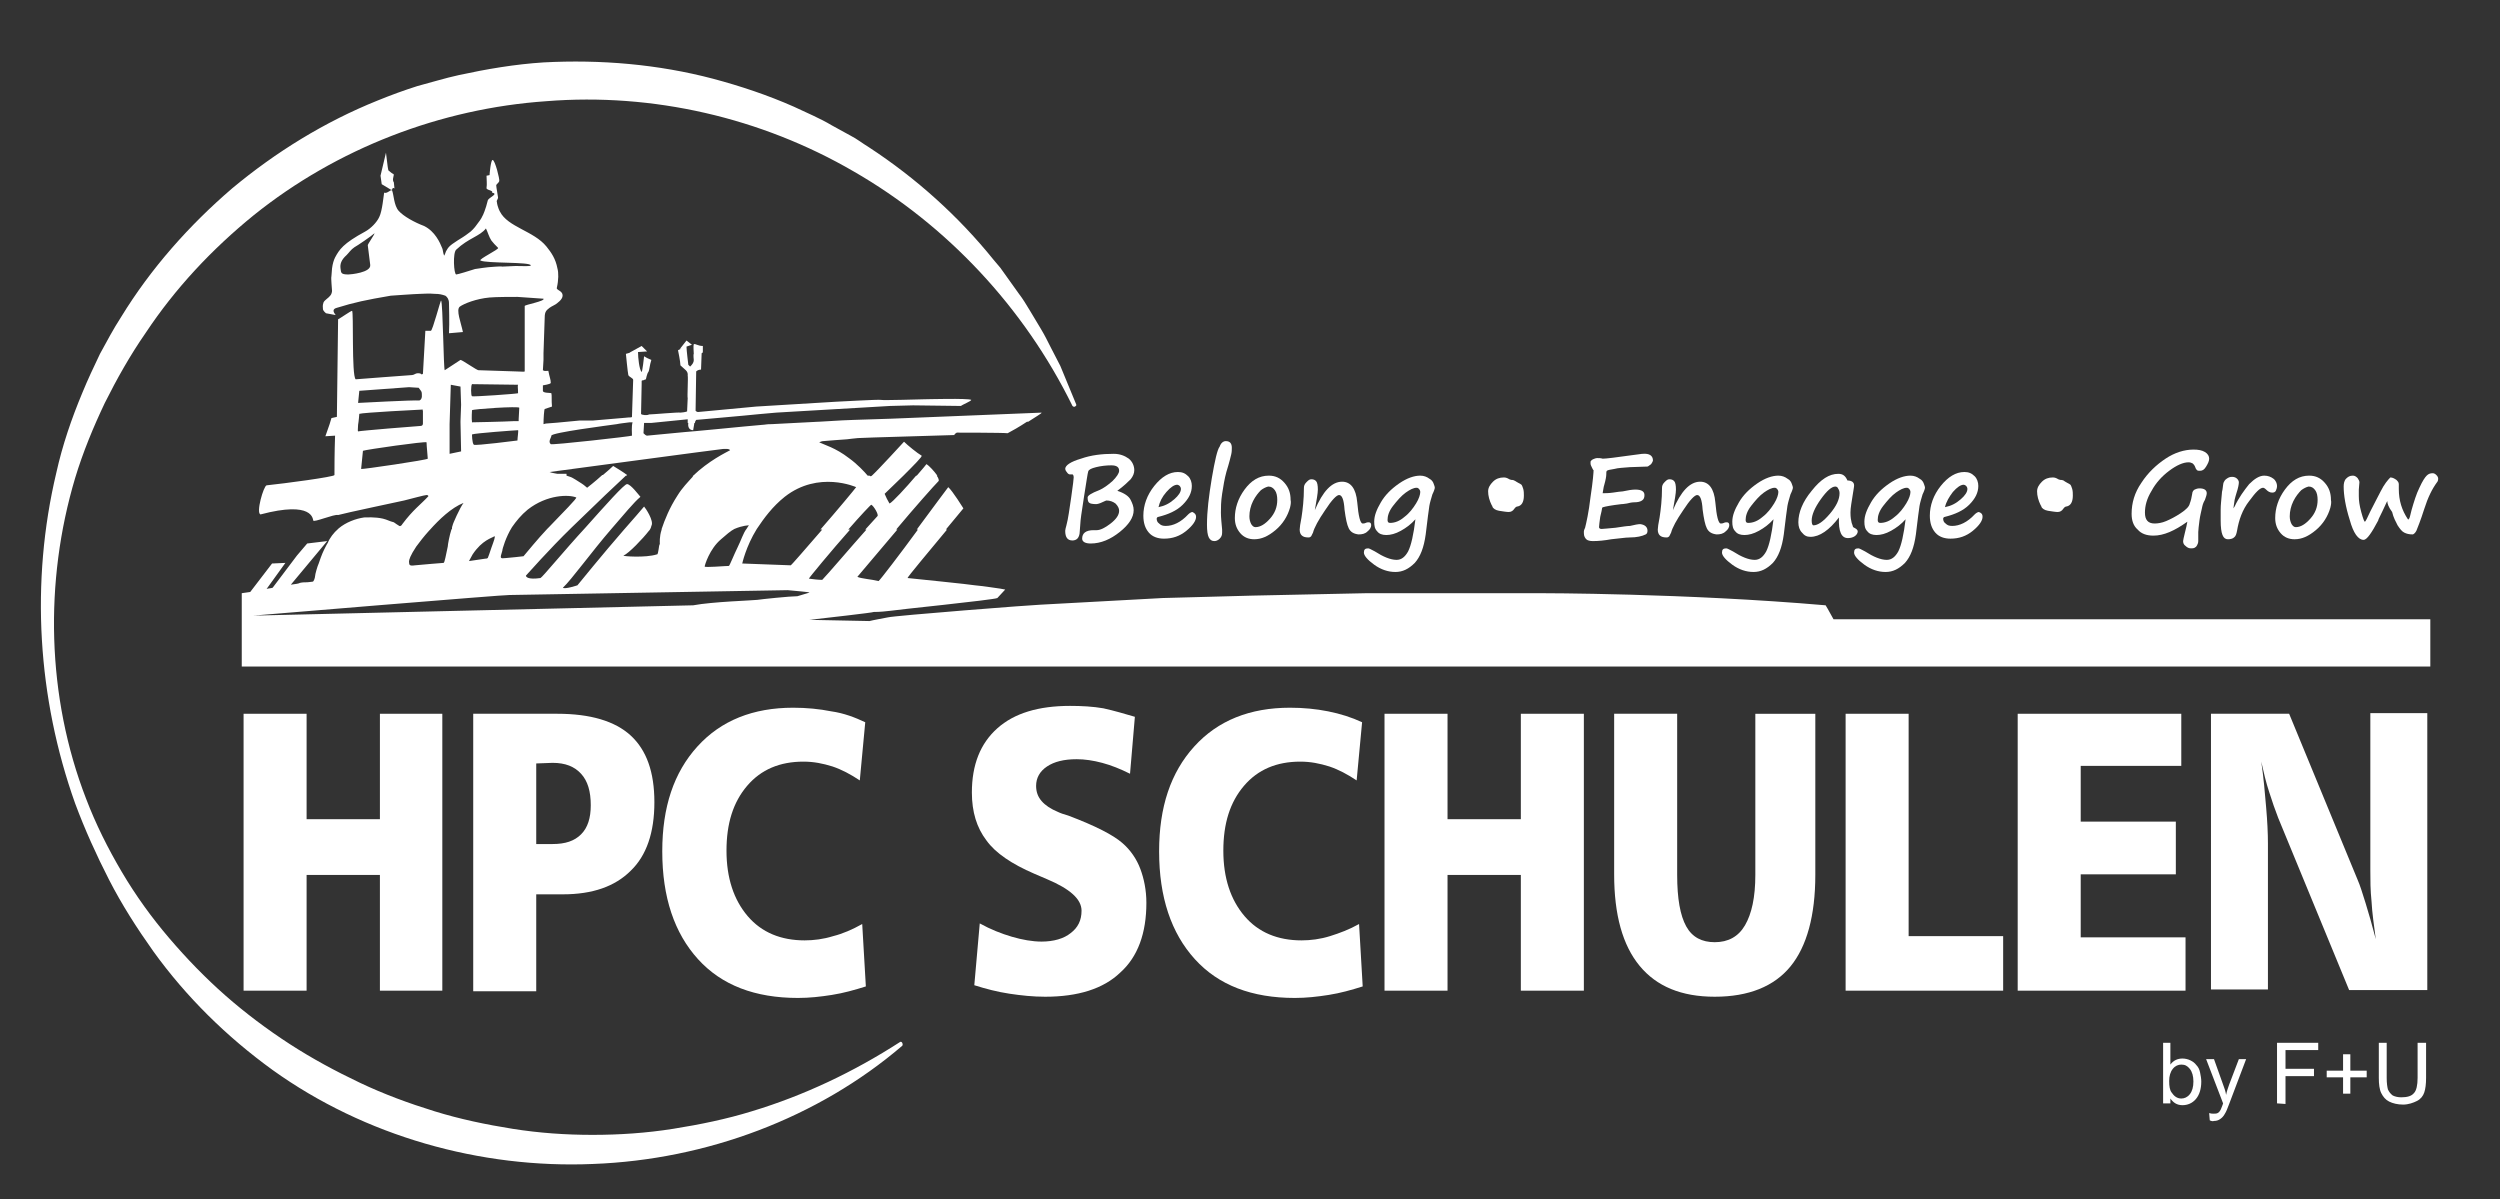
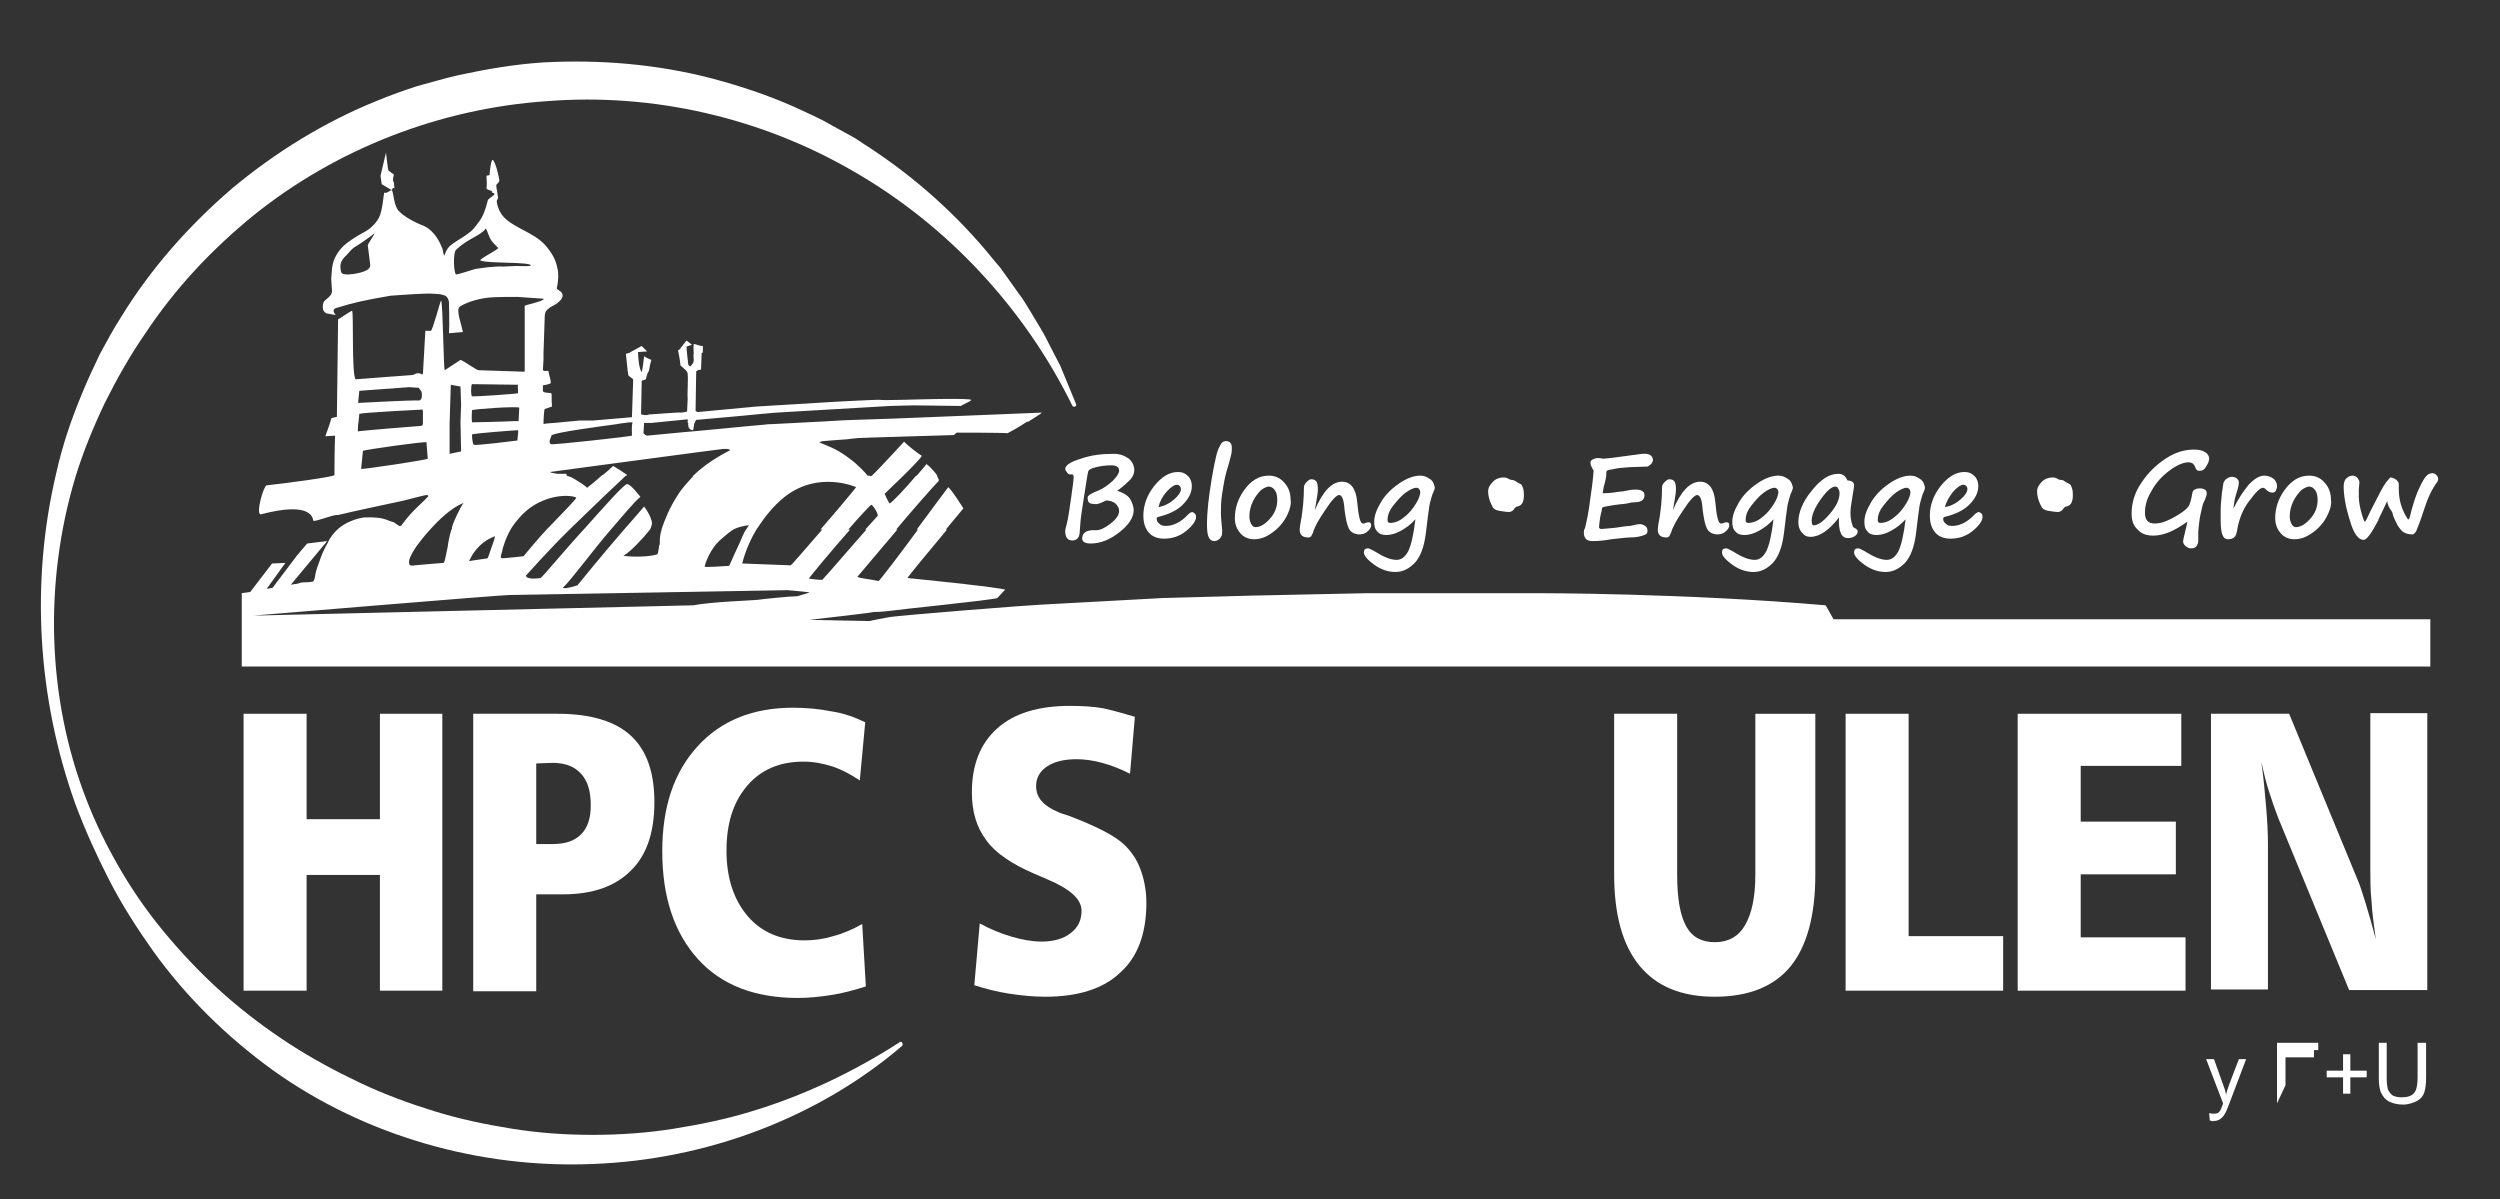
<svg xmlns="http://www.w3.org/2000/svg" version="1.1" id="Ebene_1" x="0px" y="0px" viewBox="0 0 412.6 197.9" style="enable-background:new 0 0 412.6 197.9;" xml:space="preserve">
  <rect x="0" y="0" width="412.6" height="197.9" fill="#333333" stroke="none" />
  <style type="text/css">
    .st0{fill:#FFFFFF;}
</style>
  <g>
    <g>
      <path class="st0" d="M148.9,172.6c-13.9,11.9-32.3,18.8-51,19.5c-18.6,0.8-37.7-4.6-52.9-15.5c-7.6-5.5-14.3-12.1-19.7-19.6             c-2.7-3.8-5.2-7.7-7.3-11.8c-2.1-4.1-4-8.3-5.6-12.6C6.2,115.2,5,96.1,9.3,78c1-4.5,2.5-8.9,4.3-13.2c0.9-2.2,1.9-4.3,2.9-6.4             c1.1-2,2.2-4.1,3.5-6.1c4.9-8,11.2-15.1,18.3-21.2c7.2-6,15.3-11,24-14.5c2.2-0.9,4.4-1.7,6.6-2.4c2.3-0.6,4.5-1.3,6.8-1.8             c4.6-1,9.3-1.8,14-2.1c9.4-0.5,18.9,0.3,28,2.7c4.5,1.2,9,2.7,13.3,4.6c2.1,1,4.3,1.9,6.3,3.1l3.1,1.7c1,0.5,2,1.3,3,1.9             c7.8,5.1,14.8,11.4,20.6,18.6l1.1,1.3l1,1.4l2,2.8c0.7,0.9,1.3,1.9,1.9,2.9l1.8,3c0.6,1,1.1,2,1.6,3l1.6,3.1             c0.9,2.1,1.7,4.2,2.6,6.3c0.1,0.2,0,0.3-0.2,0.4c-0.1,0.1-0.3,0-0.4-0.1l0,0c-8-16.3-20.8-29.9-36.1-38.7             c-15.3-8.9-33.2-13-50.7-11.6c-17.5,1.2-34.6,7.8-48.3,18.8C35,41.1,28.9,47.6,24,55c-2.5,3.6-4.7,7.5-6.7,11.5             c-1.9,4-3.6,8.1-4.9,12.4C7.3,96,7.7,115,14.2,131.8c1.6,4.2,3.6,8.2,5.9,12.1c2.3,3.9,4.9,7.5,7.8,10.9c2.9,3.4,6,6.6,9.3,9.5             c3.3,2.9,6.9,5.6,10.6,8c3.7,2.4,7.6,4.5,11.6,6.4c4,1.9,8.1,3.4,12.3,4.7c4.2,1.3,8.5,2.2,12.9,2.9s8.8,1,13.2,1             c4.4,0,8.9-0.3,13.3-1s8.8-1.6,13-2.9c8.6-2.6,16.8-6.5,24.4-11.4c0.1-0.1,0.3-0.1,0.4,0.1C149,172.3,149,172.5,148.9,172.6z" />
    </g>
    <path class="st0" d="M63.7,25.2c0.3,2.2,0.3,3,0.5,3c0.1,0.1,0.6,0.5,0.7,0.5c0.3,0.1-0.3,0.9,0.1,1.4l0.1,1         c-0.5-0.3-0.2,0.4-0.6,0.2c-0.5-0.3-1-0.6-1.5-0.9L62.8,29L63.7,25.2L63.7,25.2z" />
    <path class="st0" d="M302.6,102.2c-0.8-1.5-1.3-2.3-1.3-2.3c-23.1-2-47-2-47.2-2c0,0-28.3,0-28.5,0c0,0-18.7,0.4-18.9,0.4         c0,0-14.6,0.4-14.8,0.4c0,0-20.1,1.1-20.2,1.1c-0.9,0-24.1,1.8-25.2,2.1c0,0-2.7,0.5-3,0.6l-9.9-0.2c2.6-0.3,10.6-1.2,10.6-1.3         c1,0,2-0.1,2.8-0.2c0.3-0.1,17.1-1.8,17.6-2.1l1.3-1.4c-0.2-0.1-4.7-0.7-5-0.7c-0.3-0.1-11.1-1.2-11.1-1.2c-0.2,0,3.7-4.6,6.5-8         h-0.2c1.6-1.9,2.8-3.4,2.9-3.5c0,0-1.8-2.9-2.5-3.5c-0.1,0.1-2.6,3.5-5.2,7h0.2c-3,4.1-6.3,8.4-6.5,8.5c-1.2-0.3-2.9-0.4-3.5-0.7         c1-1.2,3.8-4.5,6.6-7.8h-0.2c3.1-3.7,6.3-7.3,7-8c0.1-0.1,0-0.5-0.3-0.9h0.1c-0.5-0.7-1.3-1.6-1.8-1.9c0,0-0.7,0.9-1.6,1.9h-0.1         c-1.6,1.9-4,4.5-4.4,4.6c-0.4-0.7-0.5-0.9-0.8-1.6c0.8-0.8,2-1.9,3.1-3h0c1.7-1.7,3.2-3.2,3-3.3c-0.7-0.4-2.3-1.7-2.9-2.3         c0,0-4.3,4.7-5.3,5.6c-0.1,0.1-0.2,0.1-0.2,0.1s-0.1,0-0.2-0.1h-0.3c-0.5-0.6-1.7-1.9-3.1-2.9c-2.2-1.7-4.1-2.2-4.9-2.6         c0.2-0.1,0.5-0.2,0.7-0.2c0,0,3.6-0.3,3.9-0.3c0,0,1.6-0.2,1.8-0.2c0,0,2.4-0.1,2.6-0.1l13.3-0.4c0.1-0.3,0.2-0.2,0.4-0.4         c0,0,7.7,0,8.4,0.1c0.6-0.3,2-1.1,3.2-1.9h0.2c1.2-0.8,2.3-1.4,2.2-1.5c0,0-24.5,1-24.8,1c-0.3,0-5.9,0.2-6.2,0.2         c-0.2,0-2.8,0.1-5.7,0.3h-0.1c-3.6,0.2-7.6,0.4-7.7,0.4c-1,0-1.1,0.1-1.4,0.1s-3,0.3-3.3,0.3c0,0-9.2,0.9-9.6,0.9         c-0.3,0-6,0.6-6.3,0.6c-0.2,0-0.4-0.2-0.6-0.4l0.1-1.7l1.2,0c2.1-0.2,6-0.6,6-0.6c0,0.2,0,0.4,0,0.6h0.1c-0.1,0.6,0.1,1.2,0.8,1.2         c0,0,0.1-0.6,0.2-1.2h0.1c0-0.2,0.1-0.4,0.2-0.5c0.3,0,7.6-0.7,7.8-0.7c0,0,5.1-0.5,5.4-0.5c0,0,18.6-1.1,18.8-1.1         c0,0,3.6-0.1,3.8-0.1l7.9,0.1c0.2-0.2,1.7-0.8,1.7-1c-0.4-0.3-7.6-0.1-7.9-0.1c-0.2,0-6.7,0.2-7,0.1c-0.3-0.1-7.1,0.3-7.4,0.3         c0,0-13,0.8-13.2,0.8l-9.6,0.9c0,0-0.2,0-0.4-0.2c0-0.1,0.1-6.5,0.1-6.5c0.2-0.2,0.5-0.3,0.8-0.3l0.1-2.7c0.1-0.1,0.2,0,0.2-0.3         v-0.9c-0.8,0-1.2-0.4-1.5-0.3c-0.1,0.3,0,1.3,0,1.6c-0.1,0.1,0,1,0,1c0,0.5-0.3,0.8-0.6,1.1l-0.3-0.3c0,0-0.3-2.4-0.3-3l0.9-0.3         l-0.9-0.7l-1.1,1.4l0.3-0.1l-0.6,0.3c0,0,0.4,1.9,0.4,2.5c0.7,0.7,1.3,0.9,1.2,1.7c0.1,0.2-0.1,3.6,0,3.7l-0.1,2.2         c-0.2,0.1-0.9,0.2-1.1,0.2c-0.2-0.1-4.6,0.3-5.2,0.3c-0.2,0.2-1.3,0.1-1.3-0.1c0-0.3,0.1-4.9,0.1-4.9c0-0.3,0-0.2,0-0.5         c0-0.2,0.4-0.1,0.4-0.2l0.3-0.1c0,0,0.2-1,0.4-1.2c0.2-0.3,0.2-1.1,0.5-2c-0.5-0.2-0.9-0.4-1.2-0.6c0,0.2-0.3,2.6-0.4,2.6         c-0.4-0.4-0.6-2.4-0.6-3.3l1.5-0.1l-0.9-0.9l-2,1.1l0.1,0l-0.7,0.2c0,0,0.3,3.1,0.4,3.5c0.1,0.3,0.8,0.5,0.8,0.8l-0.2,6.1         c0,0.1-0.4,0.1-0.6,0.1c-0.2,0-0.8,0.1-1.1,0.1c0,0-2.2,0.2-4.7,0.4h-2.2c-2.8,0.3-5.5,0.5-5.6,0.5c-0.1,0-0.3,0.1-0.4,0.1         c0-0.9,0.1-2.4,0.2-2.5l1.2-0.4c-0.1-1.1,0-1.8-0.1-2.2c-0.2-0.1-1.4,0-1.4-0.4c0-0.1,0-0.9,0-0.9s1.3-0.2,1.3-0.4         c0-0.6-0.2-0.9-0.4-2c-0.5,0-0.6,0.1-0.9-0.1l0.1-1.7v-1.1l0.2-5.9c0-1,0.3-1.2,0.8-1.6c0.4-0.3,1-0.5,1.3-0.8         c0.4-0.3,1.2-1,0.7-1.7c-0.3-0.4-0.9-0.5-0.8-0.8c0.3-1.3,0.3-2.5,0.1-3.2c-0.3-1.6-1-2.6-1.8-3.6c-2.1-2.6-6.4-3.2-7.7-5.8         c0,0-0.4-0.7-0.5-1.6c-0.1-0.2,0.2-0.4,0.2-0.7c0-0.2-0.3-1.7-0.3-2c0-0.2,0.4-0.4,0.5-0.7c0.1-0.3-0.7-3.5-1.1-3.5         c-0.3,0-0.5,2.3-0.5,2.5c-0.1,0-0.4,0.1-0.5,0.1c0,0.7,0.1,1.4,0,2c-0.1,0.4,1.2,0.4,0.9,0.8c1.2,0.2-0.6,0.8-0.7,1.3         c-0.3,1.3-0.8,2.5-0.9,2.6c-0.1,0.3-0.6,1-1,1.5c-0.2,0.3-0.8,1-1.3,1.3c-0.5,0.4-1.3,0.9-1.8,1.2c-1.4,0.9-1.5,1.1-1.9,1.8         c-0.1,0.2-0.1,0.4-0.3,0.7c-0.2-0.5-0.2-1-0.3-1.2c-0.4-1-1.2-2.8-3-3.7c-1.6-0.6-3.4-1.6-4.2-2.5c-0.8-0.9-0.8-2.7-1.1-3.4         c-0.3-0.1-0.8,0.6-1.3,0.4c-0.1,0.5-0.3,3-0.8,4c-0.4,0.9-1.4,1.9-2.3,2.4c-3.7,2-4.3,3-5,4.3c-0.2,0.4-0.4,1-0.5,1.8l-0.1,1.3         c-0.1,0.3,0.1,2.1,0.1,2.4c0,0.2-0.1,0.6-0.3,0.8c-0.3,0.4-0.9,0.7-1.1,1.1c-0.2,0.6-0.1,0.7-0.1,1.1c0,0.3,0.5,0.7,0.5,0.7         l1.6,0.3c-0.4-0.5-0.6-1,0.2-1.2c2.9-0.9,4.8-1.3,8.9-2c0,0,4.2-0.3,4.8-0.3c0.2,0,1.6-0.1,2.5,0c0.7,0,1.1,0.1,1.7,0.3         c0.3,0.2,0.6,0.6,0.6,1.2c0,0.4,0.1,3.3,0,5l2.3-0.2c-0.3-1.5-1.2-3.7-0.5-4.2c0.7-0.5,2.7-1.3,4.9-1.5c1.1-0.1,3.6-0.1,4.6-0.1         l4.3,0.3c0.3,0.4-3.1,1-3.1,1.2v10.8c-0.1,0.1-0.7,0-1.5,0L79,61.1c-0.2,0.1-2.7-1.7-3-1.7l-2.6,1.7C73.2,61,73.1,50,72.8,49.6         c-0.1-0.1-1.4,5-1.7,5h-0.9l-0.4,7.1c-0.1,0-0.1,0.1-0.2,0.1c-0.2-0.2-0.4-0.2-0.7-0.2c-0.3,0-0.6,0.3-0.9,0.3s-9.2,0.7-9.3,0.7         C58,62,58.4,51.3,58.1,51.3c-0.2,0-1.9,1.2-2.3,1.4c0,0-0.1,8.7-0.2,16.1L54.7,69l-0.3,1l-0.7,2l1.6-0.1c-0.1,2.9-0.1,5.3-0.1,6.3         h0c0,0.1,0,0.2,0,0.2c0,0.3-8.3,1.4-11.2,1.7c-0.5,0.1-1.8,4.6-1,4.8c8.7-2.3,8.6,0.8,8.7,1c0,0.4,3.5-1.1,4.1-0.9         c1-0.3,10.5-2.3,10.9-2.4c1.2-0.3,3.4-0.9,3.7-0.9c0.2,0,0.3,0.1,0.3,0.2c-1.3,1.4-2.5,2.2-4.3,4.6c-0.1,0.2-0.3,0.4-0.5,0.3         c-0.2-0.1-0.6-0.4-0.9-0.6c-0.8-0.2-1-0.4-1.8-0.6c-1.3-0.3-2.7-0.2-3.1-0.2c-1.4,0.2-3,0.8-4.2,1.8l0,0c0,0,0,0,0,0         c0,0-0.1,0.1-0.1,0.1l0,0c-0.7,0.6-1.4,1.5-1.7,2.3c-0.1,0.1-0.5,0.9-0.6,1.1c-0.4,0.8-0.8,2-0.9,2.3c-0.2,0.4-0.6,1.8-0.6,2.1         c0,0.2-0.2,0.9-0.4,0.9s-0.6,0.1-0.9,0.1c-0.3,0-0.8,0-1.2,0.1c-0.1,0.1-0.7,0.2-1.5,0.3l6-7.2l-3.3,0.4l-1.7,2L45,97         c-0.3,0.1-0.7,0.1-1,0.2l3.1-4.3L44.9,93l-3.6,4.7c-0.8,0.1-1.3,0.2-1.4,0.2V110h361.2v-7.8H302.6z M61.1,43.7         c0.2,1.3-3.3,1.6-3.6,1.6c-1.3,0-1.2-0.3-1.3-1c-0.1-0.7,0.1-1.4,1-2.2c0.4-0.4,0.7-0.9,1.3-1.3c0.4-0.2,2.9-1.9,3.3-2.3         c0.1,0.1-1.2,1.9-1.1,2C60.7,40.5,61,43,61.1,43.7z M85.1,43.9c-0.3,0-1.9,0.1-2.2,0.1c-0.3-0.1-2,0.1-2.3,0.1c0,0-1.7,0.2-2.2,0.3         c-0.9,0.3-2.9,0.9-3.1,0.9c-0.4,0-0.6-3.6,0-4.1c2-1.9,3.9-2.2,4.9-3.5c0.3,0.6,0.5,1.4,0.9,2c0.3,0.4,0.6,0.7,1.1,1.2         c0.3,0.2-3.3,1.9-2.9,2.1c1,0.5,8.3,0.2,8.3,0.8C87.6,44,86.2,43.9,85.1,43.9z M59.3,64.5c1.4-0.1,8.1-0.6,8.2-0.6l1.6,0.1         c0.2,0.3,0.5,0.6,0.5,0.8c0,0.2,0.2,1.1-0.4,1.3c-0.8-0.1-10.1,0.4-10.1,0.4L59.3,64.5z M59.1,70.1L59.1,70.1         c0.1-0.5,0.2-1.8,0.2-1.8c0.5-0.2,10-0.7,10.3-0.7c0.2,0,0.2,0,0.2,0s-0.1,0.1,0,0.2c0,0.4,0,1.3,0,1.8c0,0,0,0.1,0,0.1         c0,0.1,0,0.1,0,0.2c0,0.2-0.1,0.4-0.4,0.4c-0.3,0-10.1,0.8-10.3,0.9C59,71.1,59.1,70.6,59.1,70.1z M59.6,77.4l0.3-3         c0.5-0.2,10.3-1.6,10.5-1.4c0,0.6,0.2,2.4,0.2,2.7C70.6,75.9,59.7,77.5,59.6,77.4z M143.8,83.3c0.4,0.2,1.3,1.7,1,1.9         c0,0-0.8,0.9-2,2.2h0.2c-2.5,2.8-6.5,7.5-7.3,8.3c-0.6,0-1.5-0.1-2.2-0.2c-0.1,0,3.7-4.6,6.8-8.1H140         C142,85.1,143.7,83.3,143.8,83.3z M129.5,82c5.6-4.4,11.8-1.6,11.8-1.6c-0.2,0.3-3.1,3.8-5.9,7h0.3c-2.6,3-5.1,5.9-5.2,5.9         c-0.2,0-8-0.3-8-0.3s0.6-2.8,2.4-5.7C126.1,85.5,127.5,83.6,129.5,82z M123.6,86.7c-0.1,0.1-0.2,0.3-0.4,0.6h0         c-0.5,0.6-0.9,1.9-1.5,3.1c-0.5,1-1.3,3-1.4,3c-0.6,0-4,0.3-4,0.1s0.8-2.9,2.7-4.5c0.8-0.7,1.6-1.4,2.2-1.7         C122.6,86.7,123.6,86.7,123.6,86.7z M91,71.9c0-0.5,9.4-1.7,10.8-1.9c0.4-0.1,1.4-0.2,2.1-0.3l0.5,0c-0.2,0.6-0.1,1.9-0.1,2.2         c0,0.1-13.3,1.6-13.4,1.4C90.4,72.9,91,72.2,91,71.9z M90.7,77.9c0.8-0.1,28.3-3.8,28.6-3.8c0.3,0,1-0.1,1.2,0.2         c-0.7,0.4-3.5,1.7-6.2,4.3h0.1c-0.9,1-1.8,1.9-2.6,3.2c-1.3,2-2.1,4-2.6,5.5h0c0,0,0,0,0,0c0,0,0,0.1,0,0.1h0         c-0.4,1.2-0.3,2.2-0.3,2.4c-0.2,0.1-0.2,1.8-0.5,1.7c-1.9,0.6-5.7,0.3-5.5,0.2c0.9-0.4,3.2-2.8,4.2-4.1h0c0,0,0,0,0,0         c0,0,0.1-0.1,0.1-0.1l0,0c0.2-0.3,0.3-0.6,0.3-0.7c0.5-0.8-1-3-1.2-3.2c-0.5,0.6-1.8,2.1-3.3,3.8l0,0c-3.4,3.9-7.7,9.2-7.7,9.2         s-2.1,0.7-2.4,0.4c1.4-1.3,4.8-6,8-9.7h0c2-2.3,3.8-4.5,4.8-5.3c-0.2-0.2-1.6-2.1-2.2-2.1c-0.4-0.1-3.6,3.5-6.9,7.2         c-3.5,3.8-7.1,8.2-7.4,8.3c-2.1,0.3-2.4-0.2-2.4-0.4c0.2-0.2,3.8-4.3,7.5-7.9c3.9-3.8,8-7.7,9-8.6h0.1c0.1-0.1,0.1-0.1,0.1-0.1         c-0.5-0.4-1.8-1.2-2.3-1.5c-0.4,0.4-1,0.9-1.7,1.5h-0.1c-1.2,1.1-2.5,2.1-2.5,2.1c-0.4-0.3-0.3-0.3-0.9-0.7c-0.5-0.3-1.5-1-1.9-1.1         c-0.2-0.1-0.4-0.1-0.6-0.2v-0.3H92C91.6,78.1,91.2,78.1,90.7,77.9L90.7,77.9z M87.1,84.1c3.2-2.5,6.8-2.5,8-2         c0.2,0.1-2.2,2.5-4.5,4.9h0c0,0,0,0,0,0c-0.1,0.1-0.2,0.2-0.3,0.3h0c-1.6,1.7-3.3,3.8-3.9,4.5c0,0-2.6,0.3-2.9,0.3         c-1,0.1-1,0.1-0.6-1.2c0-0.3,0.6-2.3,1.6-3.9C85.2,86,86,85,87.1,84.1z M78.2,73.4c-0.3-0.3-0.3-1.7-0.3-1.7         c0.4-0.2,7.3-0.7,7.6-0.7c0.1,0-0.1,1.3-0.1,1.7C85.4,72.7,78.4,73.6,78.2,73.4z M85.6,69.2c0,0,0,0.1,0,0.3h-0.7         c-1.7,0.1-6.8,0.2-7,0.2c0,0,0,0,0,0c-0.1-0.6,0-2,0-2c0.2-0.2,7.8-0.7,7.8-0.4C85.7,67.6,85.6,68.9,85.6,69.2z M77.9,63.4l7.6,0.1         c-0.1,0.2,0,0.5,0,1.4c-0.2,0.1-7.3,0.6-7.6,0.5C77.7,65.3,77.7,63.6,77.9,63.4z M78,91.5c1.6-2.4,3.2-2.7,3.6-3         c0.2,0-0.1,0.8-0.5,1.9c-0.3,0.9-0.5,1.5-0.6,1.7c-0.2,0.1-0.2,0.1-0.4,0.1l-2.7,0.4L78,91.5z M74.2,70l0.2-6.5l1.6,0.3l0.1,3         L76,69.5h0l0,0.2v0l0.1,4.8l-1.9,0.4V70z M68.7,90.2c0.6-0.8,1.2-1.6,2.1-2.6l0.1-0.1c1.6-1.8,3.6-3.7,5.6-4.5         c-0.6,0.8-1.8,3.5-1.8,3.7c0,0.1-0.1,0.2-0.1,0.4h0c0,0,0,0,0,0.1c0,0.1,0,0.1-0.1,0.2h0c-0.3,0.9-0.6,2.5-0.6,2.8         c-0.3,1.3-0.5,2.7-0.7,2.7c0,0-3.8,0.3-4.7,0.4c-1.2,0.2-0.9-0.3-1-0.6C67.5,92.4,67.7,91.7,68.7,90.2z M131.6,98.4         c-1.2,0-6,0.5-6.6,0.6c-0.7,0.1-7.4,0.3-10.6,0.9l-72.6,1.7c0,0,42-3.5,42.3-3.4c0,0,45.5-0.8,45.9-0.8c0.9,0.1,3.6,0.3,3.6,0.4         L131.6,98.4z" />
    <g>
      <path class="st0" d="M40.2,117.8h10.4v17.4h12.1v-17.4H73v45.7H62.7v-19.1H50.6v19.1H40.2V117.8z" />
      <path class="st0" d="M78.1,117.8H92c5.4,0,9.5,1.2,12.1,3.6s3.9,6,3.9,11c0,5-1.3,8.8-3.9,11.3c-2.6,2.6-6.3,3.9-11.2,3.9h-4.4v16             H78.1V117.8z M88.5,126v13.3h2.7c2.1,0,3.6-0.5,4.7-1.6c1.1-1.1,1.6-2.7,1.6-4.8c0-2.3-0.5-4-1.6-5.2s-2.6-1.8-4.7-1.8L88.5,126             L88.5,126z" />
      <path class="st0" d="M142.8,119.2l-0.9,9.6c-1.5-1-3-1.8-4.5-2.3c-1.6-0.5-3.1-0.8-4.8-0.8c-3.9,0-7,1.3-9.3,4             c-2.3,2.7-3.4,6.2-3.4,10.7s1.2,8.1,3.5,10.8c2.3,2.7,5.5,4,9.4,4c1.5,0,3.1-0.2,4.7-0.7c1.6-0.4,3.2-1.1,4.8-2l0.6,10.3             c-1.9,0.6-3.7,1.1-5.6,1.4c-1.9,0.3-3.7,0.5-5.6,0.5c-7.1,0-12.6-2.1-16.5-6.4c-3.9-4.3-5.9-10.2-5.9-17.8c0-7.3,1.9-13,5.8-17.3             c3.9-4.3,9.2-6.4,15.8-6.4c2.2,0,4.3,0.2,6.3,0.6C139.3,117.7,141.1,118.4,142.8,119.2z" />
      <path class="st0" d="M187.3,118.3l-0.8,9.4c-1.6-0.8-3.1-1.4-4.6-1.8s-2.9-0.6-4.2-0.6c-2.1,0-3.7,0.4-4.9,1.2s-1.8,1.9-1.8,3.2             c0,1,0.3,1.8,0.9,2.5c0.6,0.7,1.5,1.3,2.7,1.8c0.4,0.2,1,0.4,1.7,0.6c4.5,1.7,7.4,3.2,8.9,4.5c1.4,1.2,2.4,2.7,3,4.3             c0.6,1.6,1,3.5,1,5.6c0,5-1.4,8.9-4.3,11.5c-2.8,2.7-7,4-12.4,4c-2,0-3.9-0.2-5.9-0.5s-3.9-0.8-5.8-1.4l0.9-10.2             c1.8,1,3.6,1.7,5.3,2.2s3.4,0.8,4.9,0.8c2,0,3.7-0.5,4.8-1.4c1.2-0.9,1.8-2.1,1.8-3.7c0-1.9-1.9-3.6-5.7-5.2             c-0.9-0.4-1.6-0.7-2.1-0.9c-3.7-1.6-6.4-3.4-7.9-5.5c-1.6-2.1-2.4-4.7-2.4-7.9c0-4.6,1.4-8.1,4.2-10.6c2.8-2.5,6.8-3.7,12-3.7             c1.9,0,3.8,0.1,5.5,0.4C183.9,117.3,185.6,117.8,187.3,118.3z" />
-       <path class="st0" d="M224.8,119.2l-0.9,9.6c-1.5-1-3-1.8-4.5-2.3c-1.6-0.5-3.1-0.8-4.8-0.8c-3.9,0-7,1.3-9.3,4s-3.4,6.2-3.4,10.7             s1.2,8.1,3.5,10.8c2.3,2.7,5.5,4,9.4,4c1.5,0,3.1-0.2,4.7-0.7s3.2-1.1,4.8-2l0.6,10.3c-1.9,0.6-3.7,1.1-5.6,1.4             c-1.9,0.3-3.7,0.5-5.6,0.5c-7.1,0-12.6-2.1-16.5-6.4c-3.9-4.3-5.9-10.2-5.9-17.8c0-7.3,1.9-13,5.8-17.3c3.9-4.3,9.2-6.4,15.8-6.4             c2.2,0,4.3,0.2,6.3,0.6S223.1,118.4,224.8,119.2z" />
-       <path class="st0" d="M228.5,117.8h10.4v17.4H251v-17.4h10.4v45.7H251v-19.1h-12.1v19.1h-10.4V117.8z" />
      <path class="st0" d="M266.4,117.8h10.4v26.6c0,3.9,0.5,6.7,1.5,8.5c1,1.8,2.6,2.6,4.7,2.6c2.2,0,3.9-0.9,5-2.8             c1.1-1.9,1.7-4.6,1.7-8.3v-26.6h9.9v26.6c0,6.7-1.4,11.8-4.1,15.1s-6.9,5-12.5,5c-5.5,0-9.6-1.7-12.4-5.1             c-2.8-3.4-4.2-8.4-4.2-15.1V117.8z" />
      <path class="st0" d="M304.6,117.8H315v36.7h15.6v9h-26V117.8z" />
      <path class="st0" d="M333,117.8h27v8.6h-16.6v9.2h15.7v8.7h-15.7v10.4h17.3v8.8H333V117.8z" />
      <path class="st0" d="M364.9,117.8h12.9l11.3,27.4c0.4,0.9,0.8,2.2,1.3,3.8s1.1,3.7,1.7,6c-0.3-2.3-0.6-4.3-0.7-6.2             c-0.2-1.9-0.2-3.6-0.2-5.2v-25.9h9.4v45.7h-12.9L376,135c-0.5-1.3-1-2.7-1.5-4.3c-0.5-1.5-0.9-3.2-1.3-5c0.4,2.7,0.6,5.2,0.8,7.5             c0.2,2.3,0.3,4.3,0.3,6v24.1h-9.4L364.9,117.8L364.9,117.8z" />
    </g>
    <g>
      <path class="st0" d="M184.4,81c1.2,0.4,1.9,0.9,2.2,1.5c0.3,0.6,0.5,1.1,0.5,1.7c0,1.2-0.8,2.4-2.3,3.6c-1.5,1.2-3.1,1.9-4.8,1.9             c-0.9,0-1.4-0.3-1.4-0.8c0-0.9,0.6-1.4,1.9-1.4h0.5c0.6,0,1.4-0.4,2.3-1.1c0.9-0.7,1.4-1.4,1.4-2.1c0-0.4-0.2-0.8-0.6-1.2             c-0.4-0.3-0.9-0.5-1.5-0.5c0,0-0.3,0.1-0.7,0.3c-0.4,0.2-0.8,0.3-1,0.3c-0.6,0-1-0.1-1.1-0.2c-0.2-0.1-0.3-0.4-0.3-0.9             c0-0.3,0.6-0.7,1.9-1.2c0.7-0.3,1.4-0.8,2.2-1.5c0.7-0.7,1.1-1.3,1.1-1.7c0-0.6-0.4-0.9-1.3-0.9c-0.8,0-1.7,0.1-2.5,0.3             c-0.8,0.2-1.2,0.4-1.3,0.7c-0.1,0.3-0.3,1.7-0.7,4.2c-0.4,2.5-0.6,4-0.6,4.4l-0.1,1.3c0,0.6-0.2,1-0.4,1.2             c-0.2,0.2-0.5,0.3-0.8,0.3c-0.8,0-1.2-0.5-1.2-1.6c0-0.2,0.1-0.5,0.2-0.9c0.3-1.1,0.5-2.7,0.8-4.7s0.4-3.1,0.4-3.2             c0-0.3-0.1-0.5-0.2-0.5h-0.3c-0.2,0-0.3,0-0.5-0.2c-0.1-0.1-0.2-0.3-0.3-0.4c0-0.1-0.1-0.2-0.1-0.3c0-0.6,0.9-1.2,2.6-1.7             c1.7-0.6,3.5-0.8,5.4-0.8c1,0,1.8,0.3,2.5,0.8c0.6,0.5,0.9,1.2,0.9,1.9c0,0.5-0.2,1-0.6,1.5C186.2,79.5,185.5,80.2,184.4,81z" />
      <path class="st0" d="M197.4,85.3c0,0.6-0.5,1.4-1.6,2.3c-1.1,0.9-2.3,1.3-3.7,1.3c-1,0-1.9-0.3-2.5-1c-0.6-0.7-0.9-1.6-0.9-2.8             c0-1.7,0.6-3.4,1.8-4.9s2.5-2.3,3.9-2.3c0.7,0,1.2,0.2,1.7,0.7c0.4,0.4,0.6,1,0.6,1.6c0,1.1-0.5,2.1-1.5,3.1s-2.4,1.6-4,2             c-0.2,0-0.3,0.2-0.3,0.3c0,0.3,0.1,0.6,0.4,0.8c0.3,0.3,0.6,0.4,1.1,0.4c1.2,0,2.5-0.6,3.7-1.9c0.2-0.2,0.5-0.4,0.7-0.4             C197.2,84.7,197.4,84.9,197.4,85.3z M191.2,83.7c1-0.2,1.8-0.6,2.6-1.3c0.7-0.6,1.1-1.2,1.1-1.7c0-0.2-0.1-0.4-0.2-0.5             c-0.1-0.1-0.3-0.2-0.4-0.2c-0.5,0-1.1,0.4-1.8,1.2C191.8,82,191.4,82.8,191.2,83.7z" />
      <path class="st0" d="M202.3,72.8c0.7,0,1,0.4,1,1.1c0,0.3,0,0.7-0.1,1.1c-0.1,0.4-0.3,1.3-0.8,2.9c-0.3,1.1-0.5,2.3-0.7,3.6             s-0.2,2.3-0.2,3.1c0,0.8,0.1,1.7,0.2,2.8c0,0.3,0,0.5,0,0.5c0,0.4-0.1,0.7-0.4,1c-0.3,0.3-0.6,0.4-0.9,0.4c-0.4,0-0.7-0.2-0.9-0.6             c-0.2-0.4-0.3-1.1-0.3-2.1c0-2.2,0.3-4.7,0.8-7.7c0.5-2.9,0.9-4.7,1.3-5.2C201.5,73.1,201.9,72.8,202.3,72.8z" />
      <path class="st0" d="M212.9,83.8c-0.4,1.4-1.2,2.7-2.4,3.7S208.2,89,207,89c-0.9,0-1.7-0.3-2.3-1c-0.6-0.7-0.9-1.5-0.9-2.5             c0-1.6,0.5-3.2,1.6-4.7c1.1-1.5,2.4-2.3,4-2.3c1.1,0,1.9,0.4,2.6,1.2c0.7,0.8,1,1.7,1,2.8C213.1,82.9,213,83.4,212.9,83.8             L212.9,83.8z M208.1,80.9c-0.4,0.4-0.9,1-1.3,1.8c-0.4,0.8-0.6,1.7-0.6,2.5c0,0.5,0.1,0.9,0.3,1.3c0.2,0.3,0.4,0.5,0.7,0.5             c0.8,0,1.6-0.5,2.4-1.4c0.8-0.9,1.2-1.9,1.2-3.1c0-0.6-0.1-1.2-0.4-1.6c-0.3-0.4-0.6-0.6-1.1-0.6             C208.9,80.4,208.5,80.6,208.1,80.9L208.1,80.9z" />
      <path class="st0" d="M222.6,87.2c-0.3-0.6-0.5-1.6-0.7-3.1c-0.1-1.6-0.4-2.4-0.9-2.4c-0.4,0-1.2,0.8-2.3,2.5             c-1.1,1.6-1.8,2.9-2,3.7c-0.1,0.2-0.2,0.4-0.3,0.6c-0.2,0.2-0.3,0.2-0.5,0.2c-0.9,0-1.4-0.4-1.4-1.3c0-0.3,0.1-1,0.3-2             c0.2-1.3,0.4-3,0.4-4.9c0-0.3,0.1-0.6,0.4-0.9c0.3-0.3,0.5-0.5,0.8-0.5c0.4,0,0.6,0.1,0.8,0.3c0.2,0.2,0.3,0.7,0.3,1.4             c0,0.6-0.2,1.7-0.5,3.4c1.3-3.1,2.8-4.7,4.5-4.7c1.4,0,2.3,1.1,2.5,3.4c0.2,2.3,0.5,3.5,0.9,3.5c0.1,0,0.3,0,0.5-0.1             c0.2-0.1,0.4-0.1,0.5-0.1c0.3,0,0.4,0.2,0.4,0.5c0,0.3-0.2,0.7-0.6,1c-0.4,0.4-0.9,0.5-1.5,0.5C223.4,88.1,222.9,87.8,222.6,87.2             L222.6,87.2z" />
      <path class="st0" d="M233.6,85.7c-0.7,0.8-1.5,1.4-2.4,1.9c-0.9,0.5-1.7,0.7-2.4,0.7s-1.2-0.2-1.5-0.6c-0.4-0.4-0.5-0.9-0.5-1.6             c0-1,0.4-2,1.1-3.2c0.7-1.2,1.7-2.2,3-3.1c1.3-0.9,2.5-1.3,3.5-1.3c0.6,0,1.1,0.2,1.5,0.5c0.1,0.1,0.2,0.1,0.3,0.2             c0.1,0.1,0.3,0.3,0.4,0.6c0.1,0.3,0.2,0.5,0.2,0.7c0,0.1-0.1,0.5-0.4,1.1c-0.2,0.7-0.4,1.3-0.5,1.9c-0.1,0.6-0.3,2.2-0.6,4.7             c-0.3,2.2-0.9,3.7-1.8,4.7c-1,1-2,1.5-3.2,1.5s-2.4-0.4-3.5-1.2c-1.1-0.8-1.7-1.5-1.7-2s0.2-0.7,0.7-0.7c0.2,0,0.5,0.2,1.1,0.5             c1.4,0.9,2.6,1.4,3.6,1.4c0.8,0,1.4-0.5,1.9-1.4C232.9,90,233.3,88.2,233.6,85.7z M233.8,80.5c-0.5,0-1.1,0.3-1.8,0.8             s-1.4,1.3-2.1,2.2c-0.7,0.9-0.9,1.7-0.9,2.3c0,0.3,0.1,0.5,0.4,0.5c0.8,0,1.6-0.3,2.4-1c0.8-0.6,1.4-1.4,1.9-2.2             c0.5-0.8,0.7-1.5,0.7-1.9c0-0.2-0.1-0.4-0.2-0.5C234.1,80.6,234,80.5,233.8,80.5z" />
      <path class="st0" d="M250.1,79.4c0.1,0.1,0.2,0.1,0.5,0.3c0.2,0.1,0.4,0.2,0.5,0.3c0.1,0.1,0.2,0.4,0.3,0.7             c0.1,0.4,0.1,0.7,0.1,1.1c0,1.1-0.4,1.7-1.1,1.8c-0.1,0-0.3,0.1-0.5,0.4c-0.2,0.3-0.5,0.5-0.9,0.5s-0.9-0.1-1.6-0.2             c-0.6-0.1-1-0.4-1.1-0.7c0-0.1,0-0.1-0.1-0.2c-0.4-0.8-0.6-1.6-0.6-2.3c0-0.6,0.3-1.1,0.8-1.6s1.1-0.7,1.8-0.7             c0.3,0,0.6,0.1,0.9,0.3c0.1,0,0.2,0.1,0.3,0.1C249.8,79.2,249.9,79.3,250.1,79.4z" />
      <path class="st0" d="M271.9,77l-2.9,0.1c-1,0.1-1.9,0.1-2.6,0.3c-0.7,0.1-1.1,0.2-1.2,0.3c-0.1,0.1-0.1,0.3-0.1,0.6             c0,0.3-0.1,0.9-0.3,1.6c-0.2,0.6-0.2,1.1-0.3,1.5c0.4,0,1,0,1.7-0.1c0.7-0.1,1.3-0.2,1.6-0.2c0.9-0.2,1.6-0.3,2.1-0.3             c1,0,1.5,0.3,1.5,0.9c0,0.4-0.1,0.7-0.4,0.9c-0.3,0.2-0.7,0.3-1.3,0.3c-0.4,0-0.8,0.1-1.2,0.2c-0.2,0-0.5,0.1-0.9,0.1             c-1.7,0.2-2.7,0.4-3,0.5l0,0c-0.1,0-0.2,0.1-0.2,0.2s-0.1,0.6-0.3,1.4c-0.1,0.8-0.2,1.4-0.2,1.7c0,0.2,0.2,0.3,0.4,0.3             c0.3,0,1.1-0.1,2.3-0.2c1.3-0.2,2-0.3,2.4-0.3c0.8-0.2,1.4-0.3,1.7-0.3c0.8,0.1,1.2,0.5,1.2,1.1c0,0.3-0.1,0.5-0.3,0.6             c-0.6,0.3-1.5,0.5-2.6,0.5c-0.8,0-1.9,0.2-3.1,0.3c-1.1,0.2-2.1,0.3-3,0.3c-0.5,0-0.9-0.1-1.1-0.3c-0.2-0.2-0.4-0.5-0.4-1v-0.3             c0,0,0-0.2,0.2-0.6c0.2-0.8,0.6-2.5,0.9-5.1c0.4-2.6,0.5-4.1,0.5-4.4c0,0,0,0-0.1-0.1c0,0-0.1-0.2-0.2-0.4             c-0.1-0.2-0.2-0.4-0.2-0.6c0-0.1,0-0.2,0-0.3c0-0.1,0.2-0.3,0.4-0.4c0.2-0.1,0.5-0.2,0.7-0.2c0.3,0,0.6,0,0.9,0.1             c0.5,0,2.2-0.2,5-0.6c0.9-0.1,1.4-0.2,1.5-0.2h0.1c1.1-0.1,1.7,0.3,1.7,1.1c0,0.1-0.1,0.3-0.3,0.6C272.2,76.8,272,77,271.9,77z" />
      <path class="st0" d="M281.7,87.2c-0.3-0.6-0.5-1.6-0.7-3.1c-0.1-1.6-0.4-2.4-0.9-2.4c-0.4,0-1.2,0.8-2.3,2.5             c-1.1,1.6-1.8,2.9-2,3.7c-0.1,0.2-0.2,0.4-0.3,0.6c-0.2,0.2-0.3,0.2-0.5,0.2c-0.9,0-1.4-0.4-1.4-1.3c0-0.3,0.1-1,0.3-2             c0.2-1.3,0.4-3,0.4-4.9c0-0.3,0.1-0.6,0.4-0.9c0.3-0.3,0.5-0.5,0.8-0.5c0.4,0,0.6,0.1,0.8,0.3c0.2,0.2,0.3,0.7,0.3,1.4             c0,0.6-0.2,1.7-0.5,3.4c1.3-3.1,2.8-4.7,4.5-4.7c1.4,0,2.3,1.1,2.5,3.4c0.2,2.3,0.5,3.5,0.9,3.5c0.1,0,0.3,0,0.5-0.1             c0.2-0.1,0.4-0.1,0.5-0.1c0.3,0,0.4,0.2,0.4,0.5c0,0.3-0.2,0.7-0.6,1c-0.4,0.4-0.9,0.5-1.5,0.5C282.5,88.1,282,87.8,281.7,87.2             L281.7,87.2z" />
      <path class="st0" d="M292.7,85.7c-0.7,0.8-1.5,1.4-2.4,1.9c-0.9,0.5-1.7,0.7-2.4,0.7c-0.7,0-1.2-0.2-1.5-0.6             c-0.4-0.4-0.5-0.9-0.5-1.6c0-1,0.4-2,1.1-3.2c0.7-1.2,1.7-2.2,3-3.1c1.3-0.9,2.5-1.3,3.5-1.3c0.6,0,1.1,0.2,1.5,0.5             c0.1,0.1,0.2,0.1,0.3,0.2c0.1,0.1,0.3,0.3,0.4,0.6c0.1,0.3,0.2,0.5,0.2,0.7c0,0.1-0.1,0.5-0.4,1.1c-0.2,0.7-0.4,1.3-0.5,1.9             s-0.3,2.2-0.6,4.7c-0.3,2.2-0.9,3.7-1.8,4.7c-1,1-2,1.5-3.2,1.5c-1.2,0-2.4-0.4-3.5-1.2c-1.1-0.8-1.7-1.5-1.7-2s0.2-0.7,0.7-0.7             c0.2,0,0.5,0.2,1.1,0.5c1.4,0.9,2.6,1.4,3.6,1.4c0.8,0,1.4-0.5,1.9-1.4C292,90,292.4,88.2,292.7,85.7z M292.9,80.5             c-0.5,0-1.1,0.3-1.8,0.8c-0.7,0.5-1.4,1.3-2.1,2.2s-0.9,1.7-0.9,2.3c0,0.3,0.1,0.5,0.4,0.5c0.8,0,1.6-0.3,2.4-1             c0.8-0.6,1.4-1.4,1.9-2.2c0.5-0.8,0.7-1.5,0.7-1.9c0-0.2-0.1-0.4-0.2-0.5C293.2,80.6,293.1,80.5,292.9,80.5z" />
      <path class="st0" d="M303.5,85.4c-1.6,2.1-3.2,3.2-4.7,3.2c-0.6,0-1-0.2-1.4-0.7c-0.4-0.4-0.6-1-0.6-1.7c0-1.6,0.7-3.4,2.2-5.2             c1.5-1.9,2.9-2.8,4.4-2.8c0.8,0,1.2,0.4,1.5,1.1c0.7,0,1.1,0.3,1.1,0.8c0,0.3-0.1,0.7-0.2,1.4c-0.2,1.3-0.4,2.3-0.4,3.1             c0,0.8,0.1,1.3,0.2,1.7c0.1,0.3,0.2,0.5,0.2,0.6s0.2,0.2,0.4,0.3c0.2,0.1,0.4,0.3,0.4,0.5c0,0.3-0.2,0.6-0.5,0.8             c-0.3,0.2-0.7,0.3-1,0.3C303.9,88.9,303.4,87.7,303.5,85.4z M302.9,80.3c-0.6,0-1.4,0.7-2.4,2.1S299,85,299,85.9             c0,0.5,0.1,0.8,0.3,0.8c0.7,0,1.6-0.6,2.7-1.9c1.1-1.3,1.6-2.4,1.6-3.4c0-0.3-0.1-0.6-0.2-0.7C303.3,80.4,303.1,80.3,302.9,80.3z" />
      <path class="st0" d="M314.5,85.7c-0.7,0.8-1.5,1.4-2.4,1.9s-1.7,0.7-2.4,0.7c-0.7,0-1.2-0.2-1.5-0.6c-0.4-0.4-0.5-0.9-0.5-1.6             c0-1,0.4-2,1.1-3.2c0.7-1.2,1.7-2.2,3-3.1c1.3-0.9,2.5-1.3,3.5-1.3c0.6,0,1.1,0.2,1.5,0.5c0.1,0.1,0.2,0.1,0.3,0.2             c0.1,0.1,0.3,0.3,0.4,0.6c0.1,0.3,0.2,0.5,0.2,0.7c0,0.1-0.1,0.5-0.4,1.1c-0.2,0.7-0.4,1.3-0.5,1.9c-0.1,0.6-0.3,2.2-0.6,4.7             c-0.3,2.2-0.9,3.7-1.8,4.7c-1,1-2,1.5-3.2,1.5c-1.2,0-2.4-0.4-3.5-1.2c-1.1-0.8-1.7-1.5-1.7-2s0.2-0.7,0.7-0.7             c0.2,0,0.5,0.2,1.1,0.5c1.4,0.9,2.6,1.4,3.6,1.4c0.8,0,1.4-0.5,1.9-1.4C313.8,90,314.2,88.2,314.5,85.7z M314.7,80.5             c-0.5,0-1.1,0.3-1.8,0.8c-0.7,0.5-1.4,1.3-2.1,2.2c-0.7,0.9-0.9,1.7-0.9,2.3c0,0.3,0.1,0.5,0.4,0.5c0.8,0,1.6-0.3,2.4-1             c0.8-0.6,1.4-1.4,1.9-2.2c0.5-0.8,0.7-1.5,0.7-1.9c0-0.2-0.1-0.4-0.2-0.5C315,80.6,314.9,80.5,314.7,80.5z" />
      <path class="st0" d="M327.2,85.3c0,0.6-0.5,1.4-1.6,2.3s-2.3,1.3-3.7,1.3c-1,0-1.9-0.3-2.5-1c-0.6-0.7-0.9-1.6-0.9-2.8             c0-1.7,0.6-3.4,1.8-4.9c1.2-1.5,2.5-2.3,3.9-2.3c0.7,0,1.2,0.2,1.7,0.7c0.4,0.4,0.6,1,0.6,1.6c0,1.1-0.5,2.1-1.5,3.1s-2.4,1.6-4,2             c-0.2,0-0.3,0.2-0.3,0.3c0,0.3,0.1,0.6,0.4,0.8c0.3,0.3,0.6,0.4,1.1,0.4c1.2,0,2.5-0.6,3.7-1.9c0.2-0.2,0.5-0.4,0.7-0.4             C327.1,84.7,327.2,84.9,327.2,85.3z M321,83.7c1-0.2,1.8-0.6,2.6-1.3c0.7-0.6,1.1-1.2,1.1-1.7c0-0.2-0.1-0.4-0.2-0.5             c-0.1-0.1-0.3-0.2-0.4-0.2c-0.5,0-1.1,0.4-1.8,1.2C321.7,82,321.2,82.8,321,83.7z" />
      <path class="st0" d="M340.7,79.4c0.1,0.1,0.2,0.1,0.5,0.3c0.2,0.1,0.4,0.2,0.5,0.3c0.1,0.1,0.2,0.4,0.3,0.7             c0.1,0.4,0.1,0.7,0.1,1.1c0,1.1-0.4,1.7-1.1,1.8c-0.1,0-0.3,0.1-0.5,0.4s-0.5,0.5-0.9,0.5s-0.9-0.1-1.6-0.2             c-0.6-0.1-1-0.4-1.1-0.7c0-0.1,0-0.1-0.1-0.2c-0.4-0.8-0.6-1.6-0.6-2.3c0-0.6,0.3-1.1,0.8-1.6s1.1-0.7,1.8-0.7             c0.3,0,0.6,0.1,0.9,0.3c0.1,0,0.2,0.1,0.3,0.1C340.4,79.2,340.6,79.3,340.7,79.4z" />
      <path class="st0" d="M363.4,83.9L363.4,83.9c-0.1,0.5-0.3,1.2-0.4,2c-0.1,0.9-0.2,1.5-0.2,1.9c0,0.7,0,1.2,0,1.5             c0,0.3-0.1,0.5-0.2,0.7s-0.2,0.3-0.4,0.4c-0.2,0.1-0.4,0.1-0.6,0.1c-0.3,0-0.6-0.1-0.9-0.4c-0.3-0.2-0.4-0.5-0.4-0.8             c0-0.1,0.1-0.6,0.3-1.4c0.2-0.7,0.3-1.3,0.4-1.8c-2.1,1.5-3.9,2.3-5.6,2.3c-1.1,0-2-0.3-2.6-1c-0.7-0.6-1-1.5-1-2.6             c0-1.8,0.5-3.5,1.6-5.1l0,0c1.1-1.7,2.5-3,4-4s3.1-1.5,4.6-1.5c0.8,0,1.4,0.1,1.9,0.4c0.5,0.3,0.7,0.7,0.7,1.1             c0,0.4-0.2,0.8-0.5,1.3c-0.3,0.5-0.6,0.7-1,0.7c-0.2,0-0.4,0-0.5-0.1s-0.2-0.2-0.3-0.5c-0.1-0.3-0.3-0.5-0.4-0.6             c-0.2-0.1-0.4-0.2-0.7-0.2c-0.9,0-2,0.5-3.2,1.4c-1.2,0.9-2.2,2-2.9,3.3c-0.8,1.3-1.1,2.5-1.1,3.6c0,1.2,0.5,1.8,1.6,1.8             c0.5,0,1.2-0.1,1.9-0.4s1.5-0.7,2.4-1.3c0.9-0.6,1.4-1.1,1.5-1.6c0.2-0.5,0.3-1,0.4-1.6c0-0.3,0.2-0.6,0.4-0.7             c0.2-0.1,0.5-0.2,0.8-0.2c0.8,0,1.2,0.3,1.2,0.8c0,0.2-0.1,0.6-0.3,1.1C363.6,83,363.5,83.4,363.4,83.9z" />
      <path class="st0" d="M368.6,83.9l0.2-0.3c0.7-1.5,1.6-2.7,2.4-3.7c0.9-0.9,1.7-1.4,2.5-1.4c0.6,0,1.1,0.2,1.5,0.5             c0.4,0.3,0.6,0.8,0.6,1.2c0,0.3-0.1,0.6-0.2,0.8s-0.3,0.3-0.6,0.3c-0.4,0-0.7-0.2-1-0.5c-0.2-0.2-0.4-0.3-0.5-0.3             c-0.5,0-1.2,0.7-2.3,2.2c-1.1,1.4-1.7,3.1-2,4.9c-0.1,0.5-0.2,0.9-0.5,1.1c-0.2,0.2-0.6,0.3-1,0.3c-0.4,0-0.7-0.2-0.9-0.7             c-0.2-0.5-0.3-1.3-0.3-2.4c0-0.5,0-1.1,0-1.8c0-0.7,0.1-1.6,0.2-2.7c0-0.3,0.1-0.5,0.1-0.6c0.1-0.6,0.1-1,0.2-1.2             c0.1-0.2,0.2-0.4,0.5-0.6c0.3-0.2,0.5-0.3,0.9-0.3c0.3,0,0.6,0.1,0.8,0.3c0.2,0.2,0.3,0.4,0.3,0.6c0,0.3-0.1,0.9-0.4,1.8             c-0.1,0.3-0.2,0.7-0.3,1.1L368.6,83.9z" />
      <path class="st0" d="M384.6,83.8c-0.4,1.4-1.2,2.7-2.4,3.7c-1.2,1-2.3,1.5-3.5,1.5c-0.9,0-1.7-0.3-2.3-1s-0.9-1.5-0.9-2.5             c0-1.6,0.5-3.2,1.6-4.7s2.4-2.3,4-2.3c1.1,0,1.9,0.4,2.6,1.2c0.7,0.8,1,1.7,1,2.8C384.8,82.9,384.7,83.4,384.6,83.8L384.6,83.8z              M379.8,80.9c-0.4,0.4-0.9,1-1.3,1.8c-0.4,0.8-0.6,1.7-0.6,2.5c0,0.5,0.1,0.9,0.3,1.3c0.2,0.3,0.4,0.5,0.7,0.5             c0.8,0,1.6-0.5,2.4-1.4c0.8-0.9,1.2-1.9,1.2-3.1c0-0.6-0.1-1.2-0.4-1.6c-0.3-0.4-0.6-0.6-1.1-0.6             C380.6,80.4,380.2,80.6,379.8,80.9L379.8,80.9z" />
      <path class="st0" d="M394,82.7c-0.1,0.1-0.5,1.1-1.4,2.9c-0.1,0.2-0.1,0.3-0.1,0.3c-1.1,2.1-1.9,3.2-2.4,3.2             c-0.9,0-1.7-1.1-2.3-3.3c-0.7-2.2-1-4.1-1-5.5c0-0.5,0.1-1,0.4-1.3c0.3-0.3,0.6-0.5,1.1-0.5c0.3,0,0.5,0.1,0.8,0.4             c0.2,0.3,0.3,0.5,0.3,0.7l-0.1,1.2c0,0.4,0,0.7,0,1.1c0,0.7,0.1,1.5,0.4,2.6c0.3,1.1,0.5,1.6,0.6,1.6c0.1,0,0.4-0.6,0.9-1.7             c0.7-1.4,1.3-2.5,1.7-3.3l0,0c0.6-1.2,1.2-1.9,1.6-2.3c0.4,0,0.7,0.2,1,0.4c0.2,0.2,0.4,0.4,0.4,0.7c0,0.2,0,0.4,0,0.5             s0,0.2,0,0.3c0,1.9,0.5,3.5,1.5,5c0.1,0.1,0.1,0,0.2-0.1s0.2-0.6,0.4-1.4c0.4-1.4,0.8-2.7,1.3-3.7c0.5-1.1,0.9-1.7,1.2-2             s0.6-0.4,1-0.4c0.2,0,0.4,0.1,0.6,0.3c0.2,0.2,0.3,0.4,0.3,0.6c0,0.3-0.1,0.5-0.2,0.6c-0.8,1.1-1.5,2.5-2.1,4.4s-1.1,3.1-1.3,3.6             c-0.2,0.4-0.5,0.6-0.6,0.6c-0.6,0-1-0.1-1.4-0.3c-0.4-0.2-0.7-0.6-1.1-1.2c-0.3-0.6-0.7-1.3-0.9-2.2C394.2,83.7,394,83.1,394,82.7             z" />
    </g>
    <g>
-       <path class="st0" d="M358.1,182.1H357v-10h1.2v3.6c0.5-0.7,1.2-1,2-1c0.4,0,0.9,0.1,1.3,0.3s0.7,0.4,1,0.8             c0.3,0.3,0.5,0.7,0.6,1.2s0.2,1,0.2,1.5c0,1.2-0.3,2.2-0.9,2.9c-0.6,0.7-1.4,1-2.2,1c-0.9,0-1.5-0.4-2-1.1v0.8H358.1z M358,178.4             c0,0.9,0.1,1.5,0.4,1.9c0.4,0.6,0.9,1,1.6,1c0.5,0,1-0.2,1.4-0.7s0.6-1.2,0.6-2.1s-0.2-1.6-0.6-2.1s-0.8-0.7-1.4-0.7             c-0.5,0-1,0.2-1.4,0.7S358,177.6,358,178.4z" />
      <path class="st0" d="M364.7,184.9l-0.1-1.2c0.3,0.1,0.5,0.1,0.7,0.1c0.3,0,0.5,0,0.7-0.1c0.2-0.1,0.3-0.2,0.4-0.4             c0.1-0.1,0.2-0.4,0.4-0.9c0-0.1,0.1-0.2,0.1-0.3l-2.8-7.3h1.3l1.5,4.2c0.2,0.5,0.4,1.1,0.5,1.7c0.1-0.6,0.3-1.1,0.5-1.7l1.6-4.2             h1.2l-2.8,7.4c-0.3,0.8-0.5,1.3-0.7,1.6c-0.2,0.4-0.5,0.7-0.8,0.9c-0.3,0.2-0.6,0.3-1,0.3C365.2,185.1,364.9,185,364.7,184.9z" />
-       <path class="st0" d="M375.8,182.1v-10h6.8v1.2h-5.4v3.1h4.7v1.2h-4.7v4.6L375.8,182.1L375.8,182.1z" />
+       <path class="st0" d="M375.8,182.1v-10h6.8v1.2h-5.4h4.7v1.2h-4.7v4.6L375.8,182.1L375.8,182.1z" />
      <path class="st0" d="M386.7,180.5v-2.7H384v-1.1h2.7V174h1.2v2.7h2.7v1.1h-2.7v2.7H386.7z" />
      <path class="st0" d="M399.1,172.1h1.3v5.8c0,1-0.1,1.8-0.3,2.4c-0.2,0.6-0.6,1.1-1.2,1.4s-1.4,0.6-2.3,0.6s-1.7-0.2-2.3-0.5             c-0.6-0.3-1-0.8-1.3-1.4c-0.3-0.6-0.4-1.5-0.4-2.5v-5.8h1.3v5.8c0,0.9,0.1,1.5,0.2,1.9c0.2,0.4,0.4,0.7,0.8,1             c0.4,0.2,0.9,0.3,1.4,0.3c1,0,1.7-0.2,2.1-0.7c0.4-0.4,0.6-1.3,0.6-2.5v-5.8H399.1z" />
    </g>
  </g>
</svg>